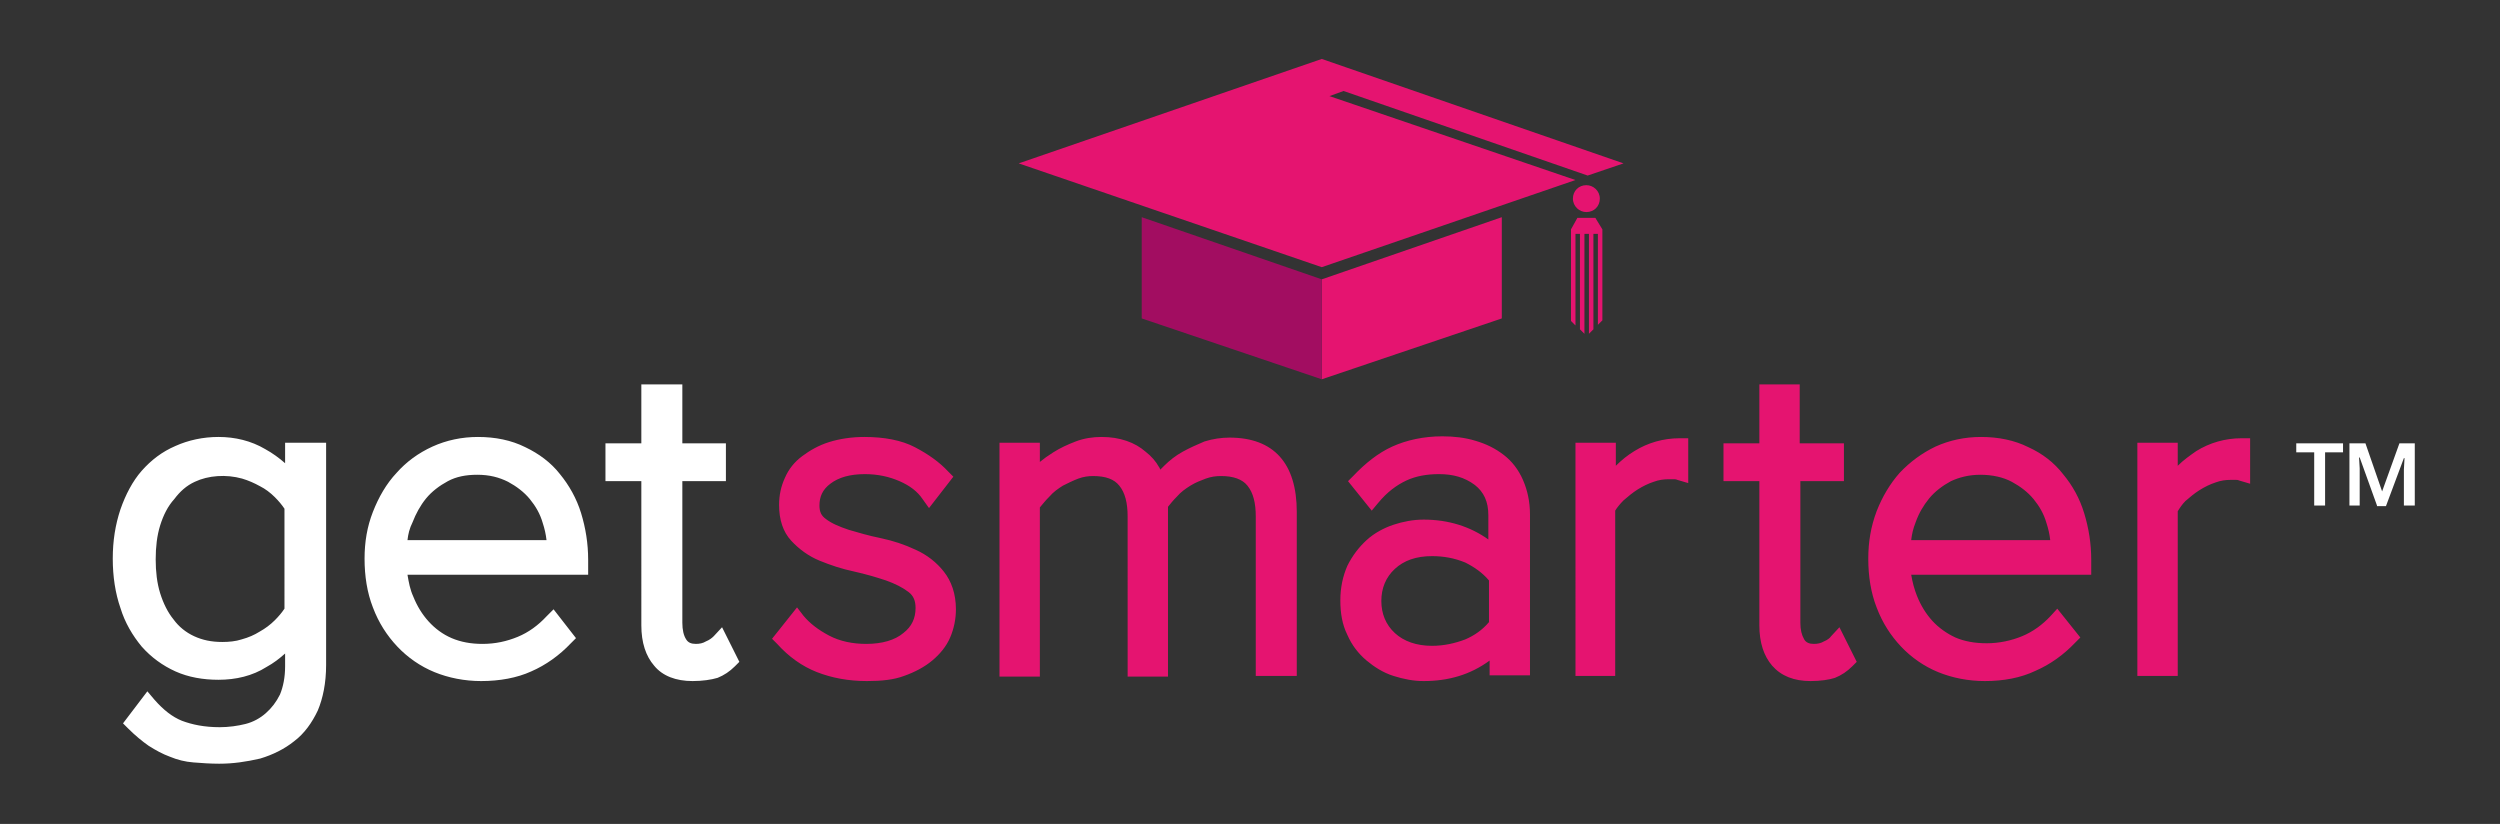
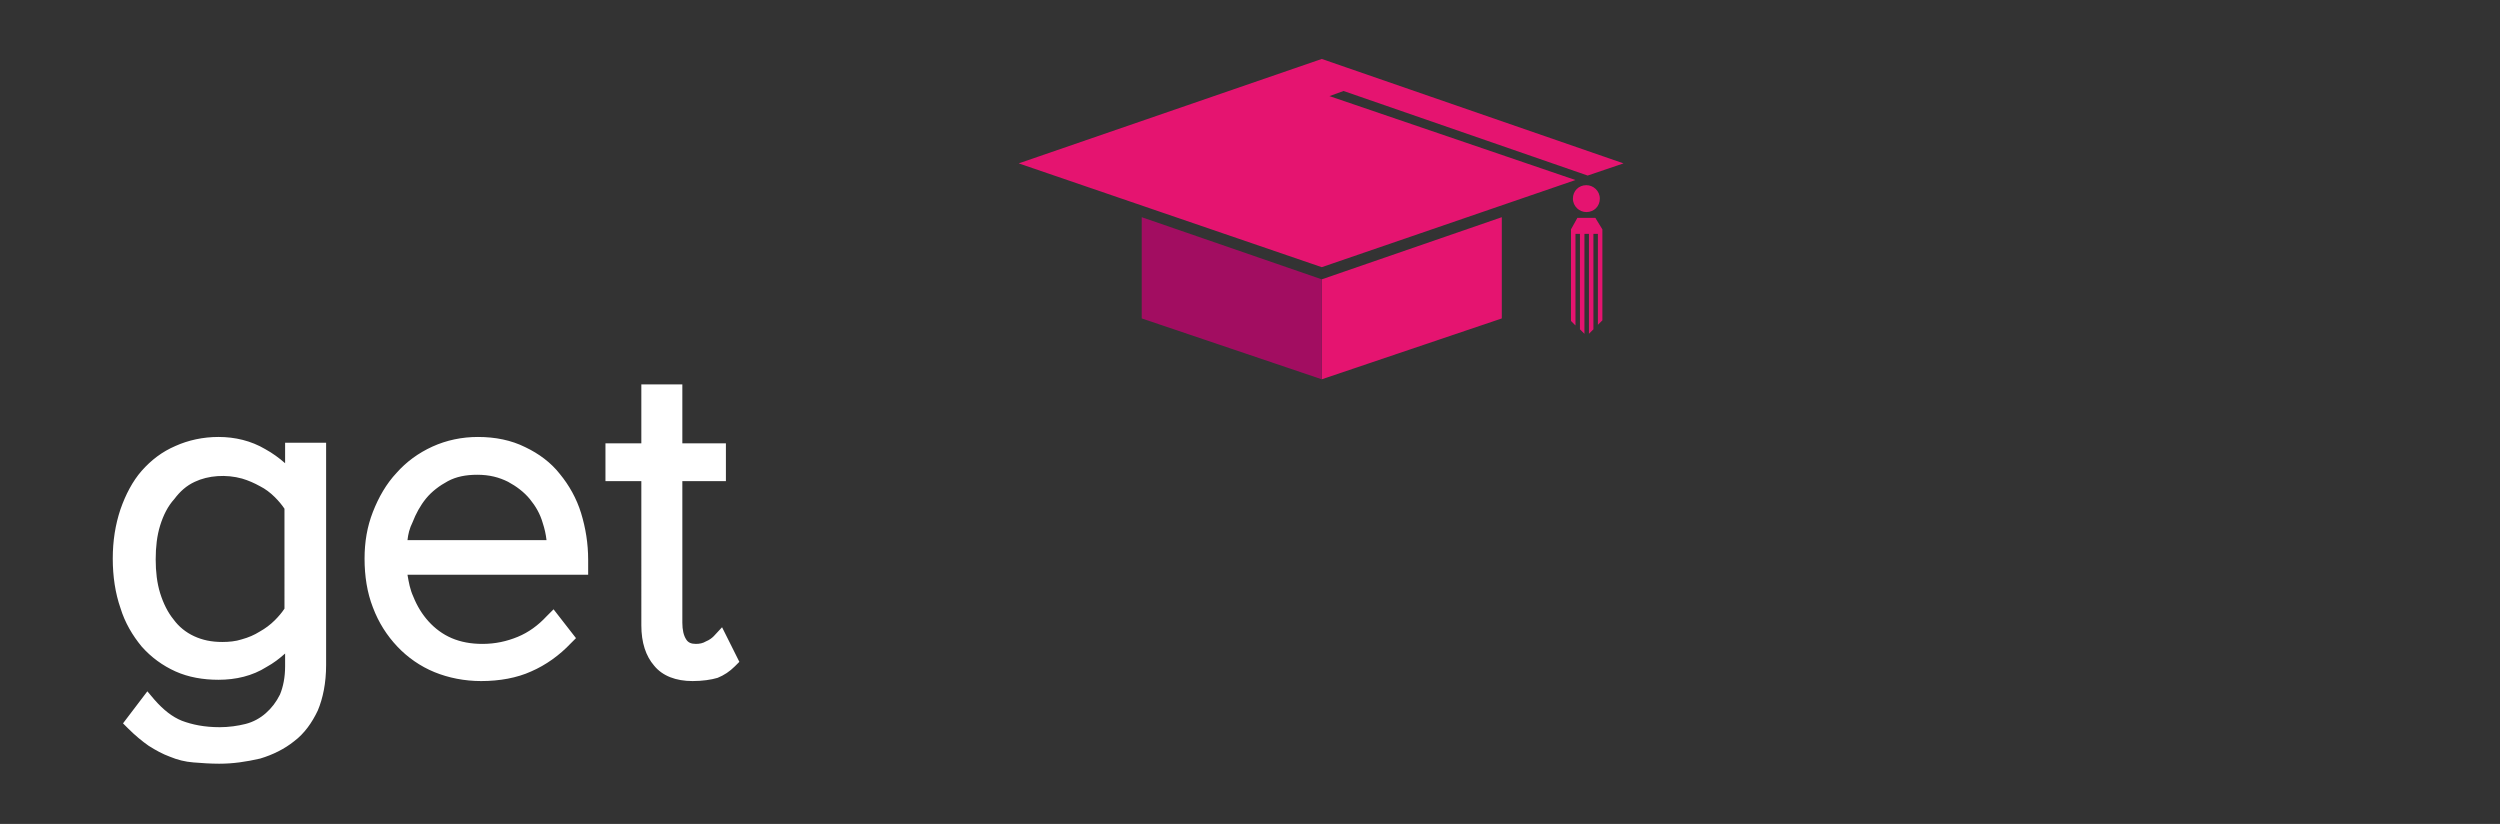
<svg xmlns="http://www.w3.org/2000/svg" version="1.1" id="Layer_1" x="0px" y="0px" viewBox="0 0 390.2 128.6" style="enable-background:new 0 0 390.2 128.6;" xml:space="preserve">
  <rect x="0" y="0" width="390.2" height="128.6" fill="#333333" stroke="none" />
  <style type="text/css">
	.st0{fill:#E51470;}
	.st1{fill:#A20D61;}
	.st2{fill:#FFFFFF;}
</style>
  <g>
    <path class="st0" d="M253.4,25.5L206.3,9.2L159,25.5l47.3,16.2l39.6-13.6L207.5,15l2.2-0.8l38.1,13.2L253.4,25.5L253.4,25.5z    M247.6,33.1c1.2,0,2.1-0.9,2.1-2.1s-1-2.1-2.1-2.1c-1.2,0-2.1,0.9-2.1,2.1S246.5,33.1,247.6,33.1L247.6,33.1z M246.2,34l-1,1.8   v14.3l0.7,0.7V36.5h0.7v14.9l0.7,0.7V36.5h0.7v15.6l0.7-0.7V36.5h0.7v14.2l0.7-0.7V35.8l-1.1-1.8H246.2L246.2,34z" />
    <polygon class="st0" points="234.4,49.7 234.4,33.9 206.3,43.6 206.3,59.2 234.4,49.7  " />
    <polygon class="st1" points="178.2,49.7 178.2,33.9 206.3,43.6 206.3,59.2 178.2,49.7  " />
  </g>
  <g>
    <g>
      <g>
-         <path class="st0" d="M309.8,106.3c-2.6,0-5.1-0.5-7.3-1.4c-2.2-0.9-4.2-2.3-5.8-4c-1.6-1.7-2.9-3.7-3.8-6.1     c-0.9-2.3-1.3-4.9-1.3-7.6c0-2.6,0.4-5,1.3-7.4c0.9-2.3,2.1-4.3,3.6-6c1.6-1.7,3.5-3.1,5.6-4.1c2.2-1,4.6-1.5,7.1-1.5     c2.7,0,5.2,0.5,7.4,1.6c2.2,1,4,2.4,5.4,4.2c1.5,1.8,2.6,3.8,3.3,6.1c0.7,2.3,1.1,4.7,1.1,7.3v2.3h-28.1c0.2,1.2,0.5,2.3,0.9,3.3     c0.6,1.5,1.4,2.8,2.4,3.9c1,1.1,2.3,2,3.6,2.6c1.4,0.6,3,0.9,4.9,0.9c1.9,0,3.8-0.4,5.5-1.1c1.7-0.7,3.2-1.8,4.5-3.2l1-1.1     l3.6,4.5l-0.8,0.8c-1.8,1.9-3.9,3.4-6.2,4.4C315.4,105.8,312.7,106.3,309.8,106.3z M282.6,106.3c-2.6,0-4.6-0.8-6-2.4     c-1.3-1.5-2-3.6-2-6.3V75.1h-5.6v-5.9h5.6v-9.2h6.3v9.2h6.9v5.9H281v22.1c0,1.1,0.2,1.9,0.6,2.6c0.3,0.5,0.8,0.7,1.5,0.7     c0.6,0,1.1-0.1,1.6-0.4c0.5-0.2,0.9-0.5,1.1-0.8l1.3-1.4l2.7,5.4l-0.7,0.7c-0.8,0.8-1.7,1.4-2.7,1.8     C285.5,106.1,284.1,106.3,282.6,106.3z M222.2,106.3c-1.6,0-3.1-0.3-4.7-0.8c-1.6-0.5-3-1.4-4.2-2.4c-1.3-1.1-2.3-2.4-3-4     c-0.8-1.6-1.1-3.4-1.1-5.4c0-2,0.4-3.8,1.1-5.4c0.8-1.6,1.8-2.9,3-4c1.2-1.1,2.7-1.9,4.2-2.4c1.5-0.5,3.1-0.8,4.7-0.8     c3.9,0,7.3,1.1,10.1,3.1v-3.8c0-2.1-0.7-3.6-2.1-4.7c-1.6-1.2-3.4-1.7-5.6-1.7c-1.9,0-3.6,0.3-5.1,1c-1.5,0.7-3,1.8-4.4,3.5     l-1,1.2l-3.7-4.6l0.8-0.8c1.9-2,3.9-3.6,6.1-4.6c2.2-1,4.9-1.6,7.8-1.6c1.8,0,3.6,0.2,5.2,0.7c1.7,0.5,3.1,1.2,4.4,2.2     c1.3,1,2.3,2.3,3,3.9c0.7,1.6,1.1,3.4,1.1,5.4v25.1h-6.3v-2.3C229.5,105.3,226.1,106.3,222.2,106.3z M135.3,106.3     c-2.9,0-5.5-0.5-7.8-1.4c-2.3-0.9-4.4-2.4-6.2-4.4l-0.8-0.8l3.9-4.9l1,1.3c1,1.2,2.3,2.2,4,3.1c1.7,0.9,3.7,1.3,5.8,1.3     c2.5,0,4.5-0.6,5.8-1.7c1.3-1,1.9-2.3,1.9-3.9c0-1.1-0.3-1.9-1.1-2.5c-0.9-0.7-2.1-1.3-3.5-1.8c-1.5-0.5-3.2-1-5-1.4     c-1.9-0.4-3.7-1-5.4-1.7c-1.7-0.7-3.2-1.8-4.4-3.1c-1.3-1.4-1.9-3.3-1.9-5.6c0-1.5,0.3-2.9,0.9-4.2c0.6-1.4,1.5-2.5,2.7-3.4     c1.2-0.9,2.6-1.7,4.2-2.2c1.6-0.5,3.5-0.8,5.5-0.8c3.1,0,5.8,0.5,7.9,1.6c2.1,1.1,3.8,2.3,5.2,3.8l0.8,0.8l-3.8,4.9l-1-1.4     c-0.8-1.2-2-2.1-3.6-2.8c-1.6-0.7-3.4-1.1-5.4-1.1c-2.3,0-4.1,0.5-5.4,1.5c-1.2,0.9-1.7,2-1.7,3.4c0,1,0.3,1.6,1,2.1     c0.9,0.7,2.1,1.2,3.6,1.7c1.4,0.4,3,0.9,5,1.3c1.9,0.4,3.7,1,5.4,1.8c1.8,0.8,3.3,2,4.4,3.4c1.2,1.5,1.9,3.5,1.9,5.9     c0,1.5-0.3,3-0.9,4.4c-0.6,1.4-1.6,2.6-2.8,3.6c-1.2,1-2.7,1.8-4.4,2.4C139.5,106.1,137.6,106.3,135.3,106.3z M202.3,105.5h-6.3     V80.6c0-2.1-0.4-3.7-1.3-4.8c-0.8-1-2.2-1.5-4.1-1.5c-0.8,0-1.6,0.1-2.4,0.4c-0.8,0.3-1.6,0.6-2.4,1.1c-0.8,0.5-1.5,1-2.1,1.7     c-0.6,0.6-1,1.1-1.4,1.6v26.5h-6.3V80.6c0-2.1-0.4-3.7-1.3-4.8c-0.8-1-2.1-1.5-4.1-1.5c-0.7,0-1.5,0.1-2.3,0.4     c-0.8,0.3-1.6,0.7-2.4,1.1c-0.8,0.5-1.5,1-2.1,1.7c-0.6,0.6-1,1.1-1.5,1.7v26.4h-6.3V69.1h6.3v3c0.6-0.5,1.3-1,2.1-1.5     c1.1-0.7,2.2-1.2,3.5-1.7c1.3-0.5,2.7-0.7,4-0.7c1.5,0,2.7,0.2,3.9,0.6c1.2,0.4,2.2,1,3,1.7c0.9,0.7,1.6,1.5,2.1,2.4     c0.1,0.1,0.1,0.2,0.2,0.4c0.2-0.2,0.4-0.4,0.6-0.6c0.8-0.8,1.8-1.6,2.9-2.2c1.1-0.6,2.2-1.1,3.4-1.6c1.3-0.4,2.6-0.6,3.9-0.6     c6.9,0,10.5,4,10.5,11.6V105.5z M339.9,105.5h-6.3V69.1h6.3v3.6c0.9-0.9,1.9-1.6,2.9-2.3c2.1-1.3,4.5-2,7.1-2h1.3v7.1l-1.7-0.5     c-0.2-0.1-0.4-0.1-0.5-0.1h-0.9c-0.7,0-1.5,0.1-2.3,0.4c-0.9,0.3-1.7,0.7-2.5,1.2c-0.8,0.5-1.5,1.1-2.2,1.7     c-0.5,0.5-0.9,1.1-1.2,1.6V105.5z M252.2,105.5h-6.3V69.1h6.3v3.6c0.9-0.9,1.9-1.7,2.9-2.3c2.1-1.3,4.5-2,7.1-2h1.3v7l-1.7-0.5     c-0.2-0.1-0.4-0.1-0.5-0.1h-0.9c-0.7,0-1.5,0.1-2.3,0.4c-0.9,0.3-1.7,0.7-2.5,1.2c-0.8,0.5-1.5,1.1-2.2,1.7     c-0.5,0.5-1,1.1-1.3,1.6V105.5z M223.5,86.8c-2.5,0-4.4,0.7-5.8,2c-1.4,1.3-2.1,3-2.1,5c0,2,0.7,3.7,2.1,5c1.4,1.3,3.4,2,5.8,2     c1.9,0,3.6-0.4,5.2-1c1.4-0.6,2.7-1.5,3.7-2.7v-6.5c-1-1.2-2.3-2.1-3.7-2.8C227,87.1,225.3,86.8,223.5,86.8z M298.3,84.3h21.7     c-0.1-0.9-0.3-1.8-0.6-2.7c-0.4-1.4-1.1-2.6-2-3.7c-0.9-1.1-2.1-2-3.4-2.7c-1.3-0.7-3-1.1-4.9-1.1c-1.8,0-3.3,0.4-4.6,1     c-1.3,0.7-2.5,1.6-3.4,2.7c-0.9,1.1-1.6,2.3-2.1,3.7C298.6,82.5,298.4,83.4,298.3,84.3z" />
-       </g>
+         </g>
    </g>
    <g>
      <g>
        <path class="st2" d="M34.2,119.2c-1.4,0-2.7-0.1-4-0.2c-1.3-0.1-2.5-0.4-3.7-0.9c-1.1-0.4-2.2-1-3.3-1.7c-1-0.7-2.1-1.6-3.2-2.7     l-0.8-0.8l3.8-5l1.1,1.3c1.4,1.6,2.8,2.7,4.3,3.3c1.6,0.6,3.5,1,5.9,1c1.4,0,2.8-0.2,4-0.5c1.2-0.3,2.3-0.9,3.2-1.7     c0.9-0.8,1.6-1.7,2.2-2.9c0.5-1.2,0.8-2.7,0.8-4.4V102c-0.9,0.8-1.8,1.5-2.9,2.1c-2.2,1.4-4.8,2-7.5,2c-2.4,0-4.7-0.4-6.7-1.3     c-2-0.9-3.8-2.2-5.3-3.9c-1.4-1.7-2.6-3.7-3.3-6c-0.8-2.3-1.2-4.9-1.2-7.7c0-2.8,0.4-5.3,1.2-7.7c0.8-2.3,1.9-4.4,3.3-6     c1.5-1.7,3.2-3,5.3-3.9c2-0.9,4.3-1.4,6.7-1.4c2.6,0,5.1,0.6,7.3,1.9c1.1,0.6,2.2,1.4,3.1,2.2v-3.2h6.4v34.7     c0,2.8-0.5,5.2-1.3,7.1c-0.9,1.9-2.1,3.6-3.7,4.8c-1.5,1.2-3.3,2.1-5.3,2.7C38.4,118.9,36.4,119.2,34.2,119.2z M108.1,106.3     c-2.6,0-4.7-0.8-6-2.4c-1.3-1.5-2-3.6-2-6.3V75.1h-5.6v-5.9h5.6v-9.2h6.4v9.2h6.8v5.9h-6.8v22.1c0,1.1,0.2,2,0.6,2.6     c0.3,0.5,0.8,0.7,1.5,0.7c0.6,0,1.1-0.1,1.6-0.4c0.5-0.2,0.9-0.5,1.2-0.8l1.3-1.4l2.7,5.4l-0.7,0.7c-0.8,0.8-1.7,1.4-2.7,1.8     C111,106.1,109.6,106.3,108.1,106.3z M75.1,106.3c-2.6,0-5.1-0.5-7.3-1.4c-2.2-0.9-4.2-2.3-5.8-4c-1.6-1.7-2.9-3.7-3.8-6.1     c-0.9-2.3-1.3-4.9-1.3-7.6c0-2.6,0.4-5,1.3-7.3c0.9-2.3,2.1-4.4,3.7-6.1c1.5-1.7,3.4-3.1,5.6-4.1c2.2-1,4.6-1.5,7.1-1.5     c2.7,0,5.2,0.5,7.4,1.6c2.1,1,4,2.4,5.4,4.2c1.4,1.7,2.6,3.8,3.3,6.1c0.7,2.3,1.1,4.7,1.1,7.3v2.3H63.6c0.2,1.2,0.4,2.3,0.9,3.4     c0.6,1.5,1.4,2.8,2.4,3.9c1,1.1,2.2,2,3.6,2.6c1.4,0.6,3,0.9,4.8,0.9c2,0,3.8-0.4,5.5-1.1c1.7-0.7,3.2-1.8,4.5-3.2l1.1-1.1     l3.5,4.5l-0.8,0.8c-1.8,1.9-3.9,3.4-6.2,4.4C80.7,105.8,78,106.3,75.1,106.3z M30.3,99.3c1.3,0.6,2.7,0.9,4.4,0.9     c1,0,2.1-0.1,3-0.4c1.1-0.3,2-0.7,2.8-1.2c0.9-0.5,1.7-1.1,2.4-1.8c0.6-0.6,1.1-1.2,1.5-1.8V79.4c-0.4-0.6-0.9-1.2-1.5-1.8     c-0.7-0.7-1.5-1.3-2.3-1.7c-0.9-0.5-1.8-0.9-2.8-1.2c-2.5-0.7-5.3-0.5-7.4,0.5c-1.3,0.6-2.3,1.5-3.2,2.7C26.2,79,25.5,80.4,25,82     c-0.5,1.6-0.7,3.4-0.7,5.3c0,1.9,0.2,3.7,0.7,5.3c0.5,1.6,1.2,3,2.1,4.1C27.9,97.8,29,98.7,30.3,99.3z M63.6,84.3h21.7     c-0.1-0.9-0.3-1.8-0.6-2.7c-0.4-1.4-1.1-2.6-2-3.7c-0.9-1.1-2.1-2-3.4-2.7c-1.4-0.7-2.9-1.1-4.8-1.1c-1.8,0-3.3,0.3-4.6,1     c-1.3,0.7-2.5,1.6-3.4,2.7c-0.9,1.1-1.6,2.4-2.1,3.7C63.9,82.5,63.7,83.4,63.6,84.3z" />
      </g>
    </g>
  </g>
  <g>
-     <path class="st2" d="M362.9,78.9h-1.7v-8.3h-2.8v-1.4h7.3v1.4h-2.8V78.9z M371,78.9l-2.7-7.5h-0.1l0.1,1.7v5.8h-1.6v-9.7h2.5   l2.6,7.5l2.7-7.5h2.4v9.7h-1.7v-5.6l0.1-1.8h-0.1l-2.8,7.5H371z" />
-   </g>
+     </g>
</svg>